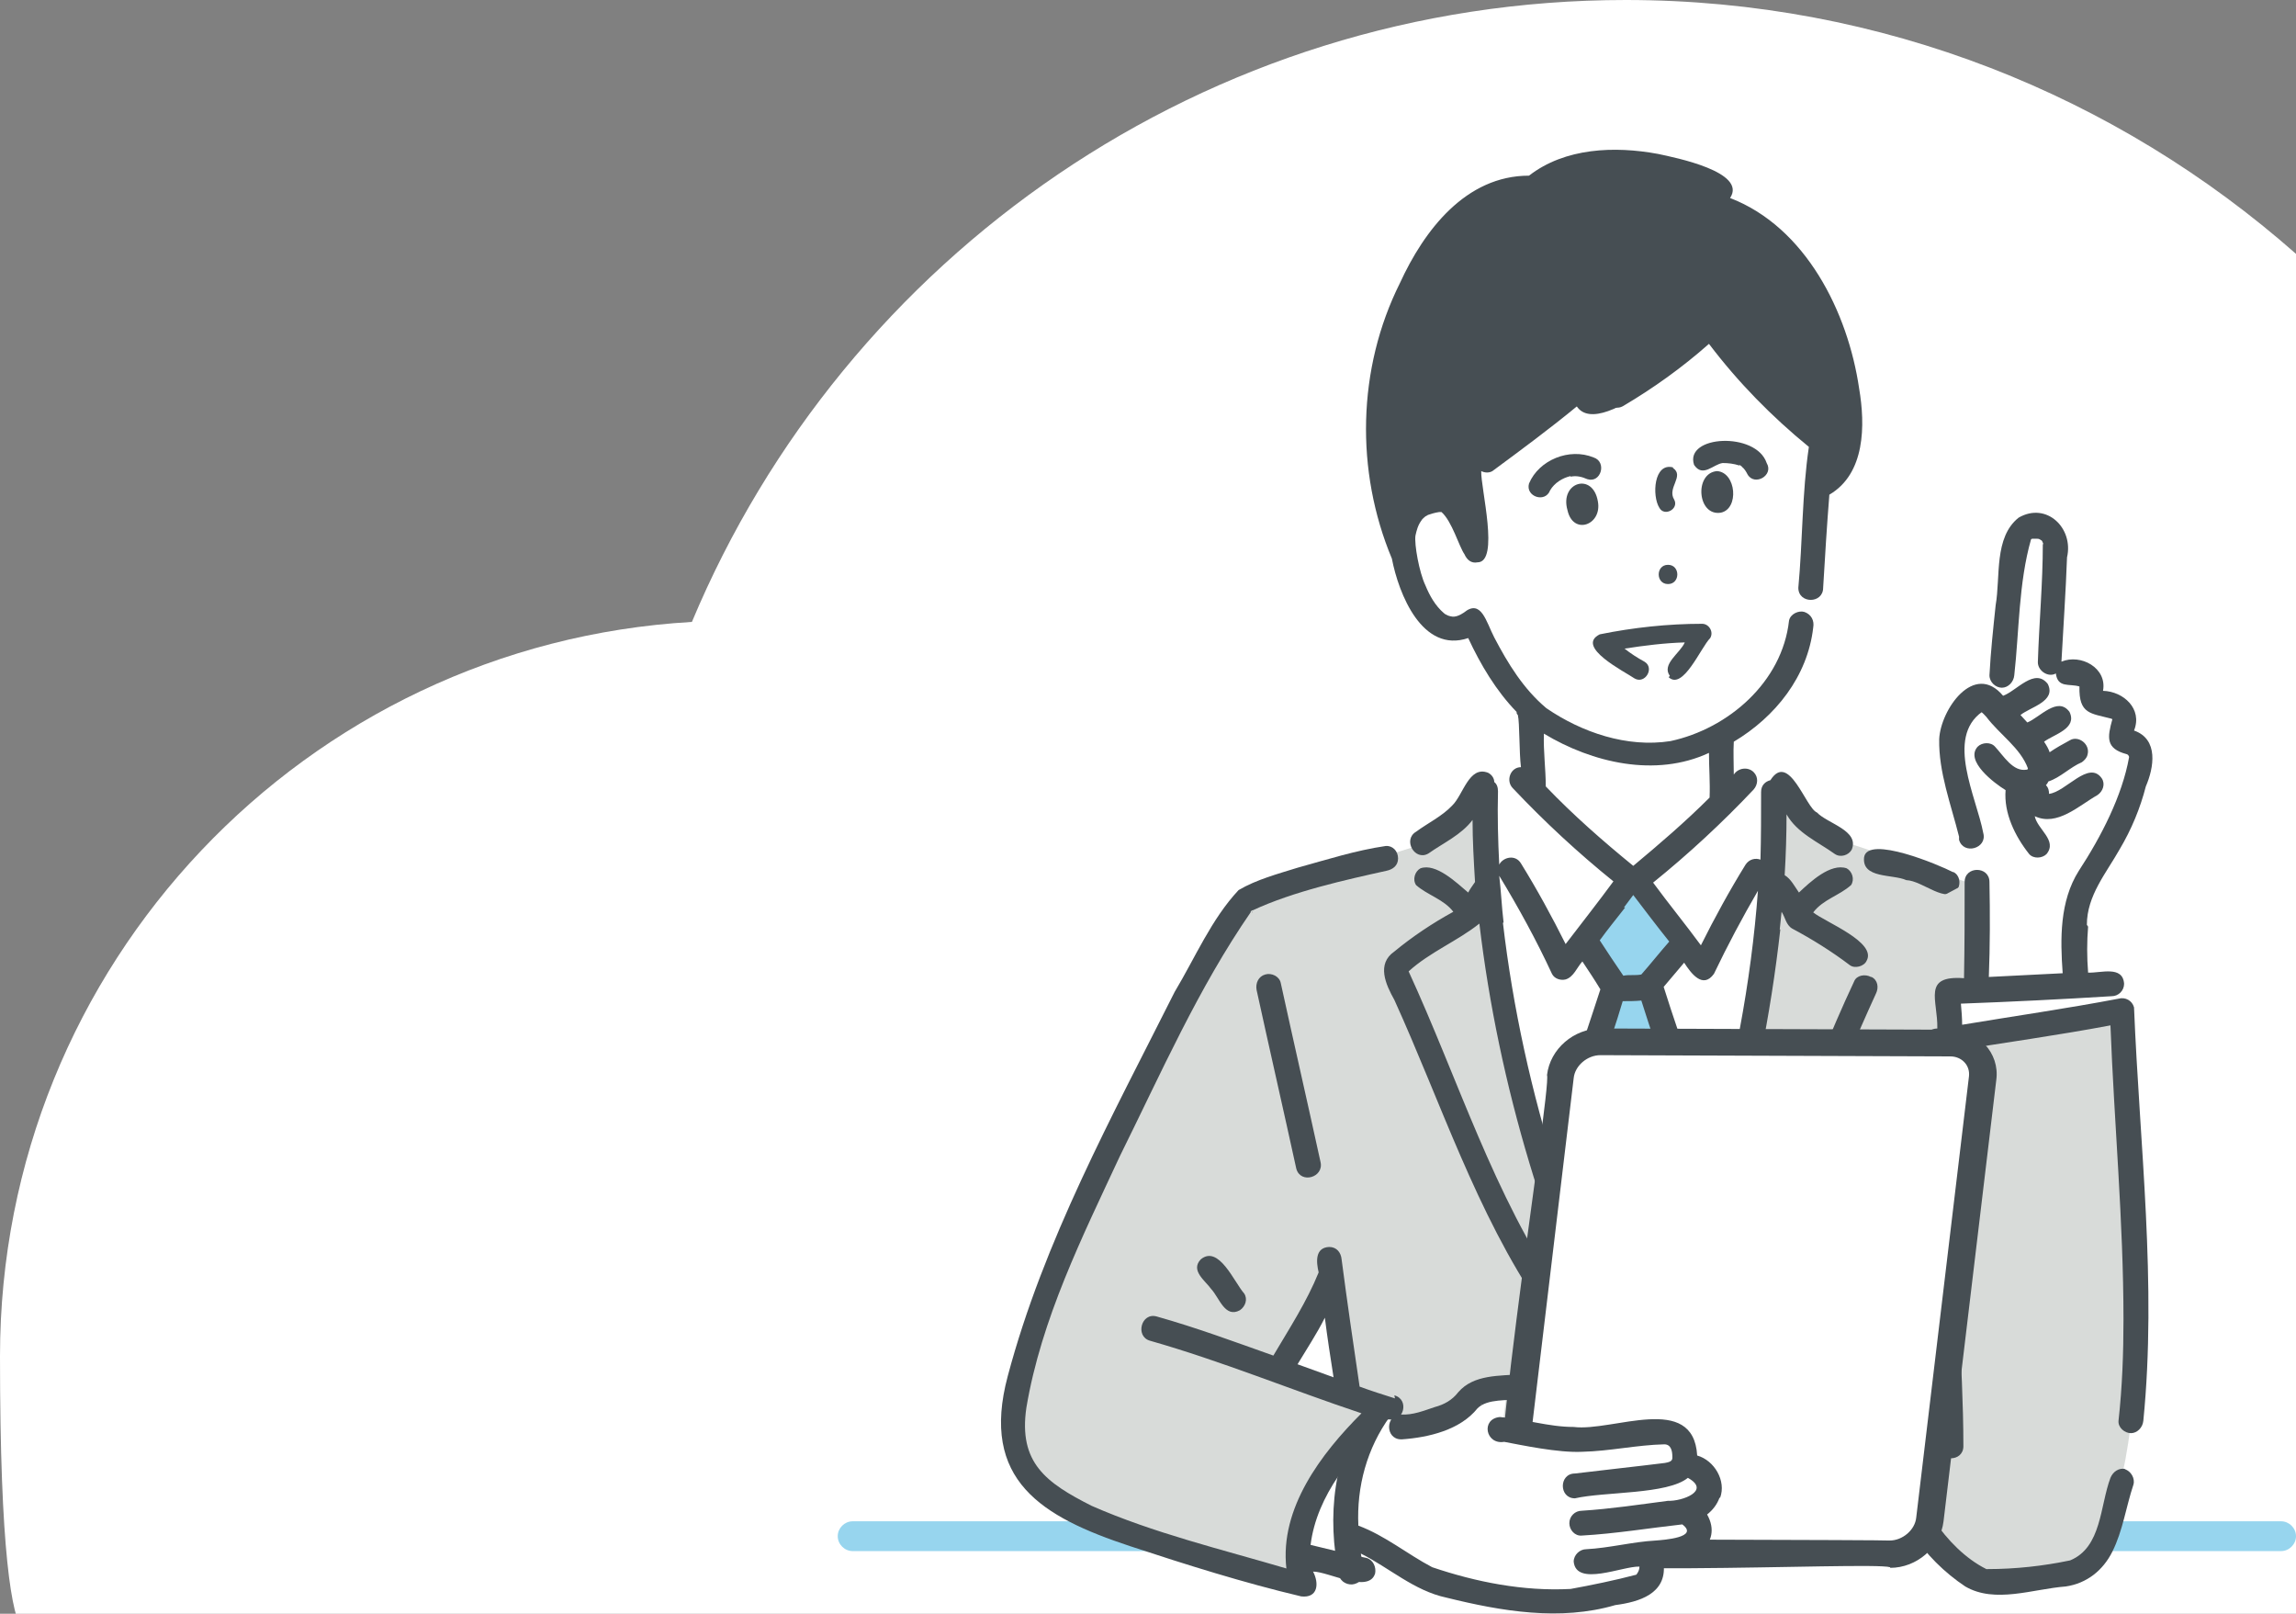
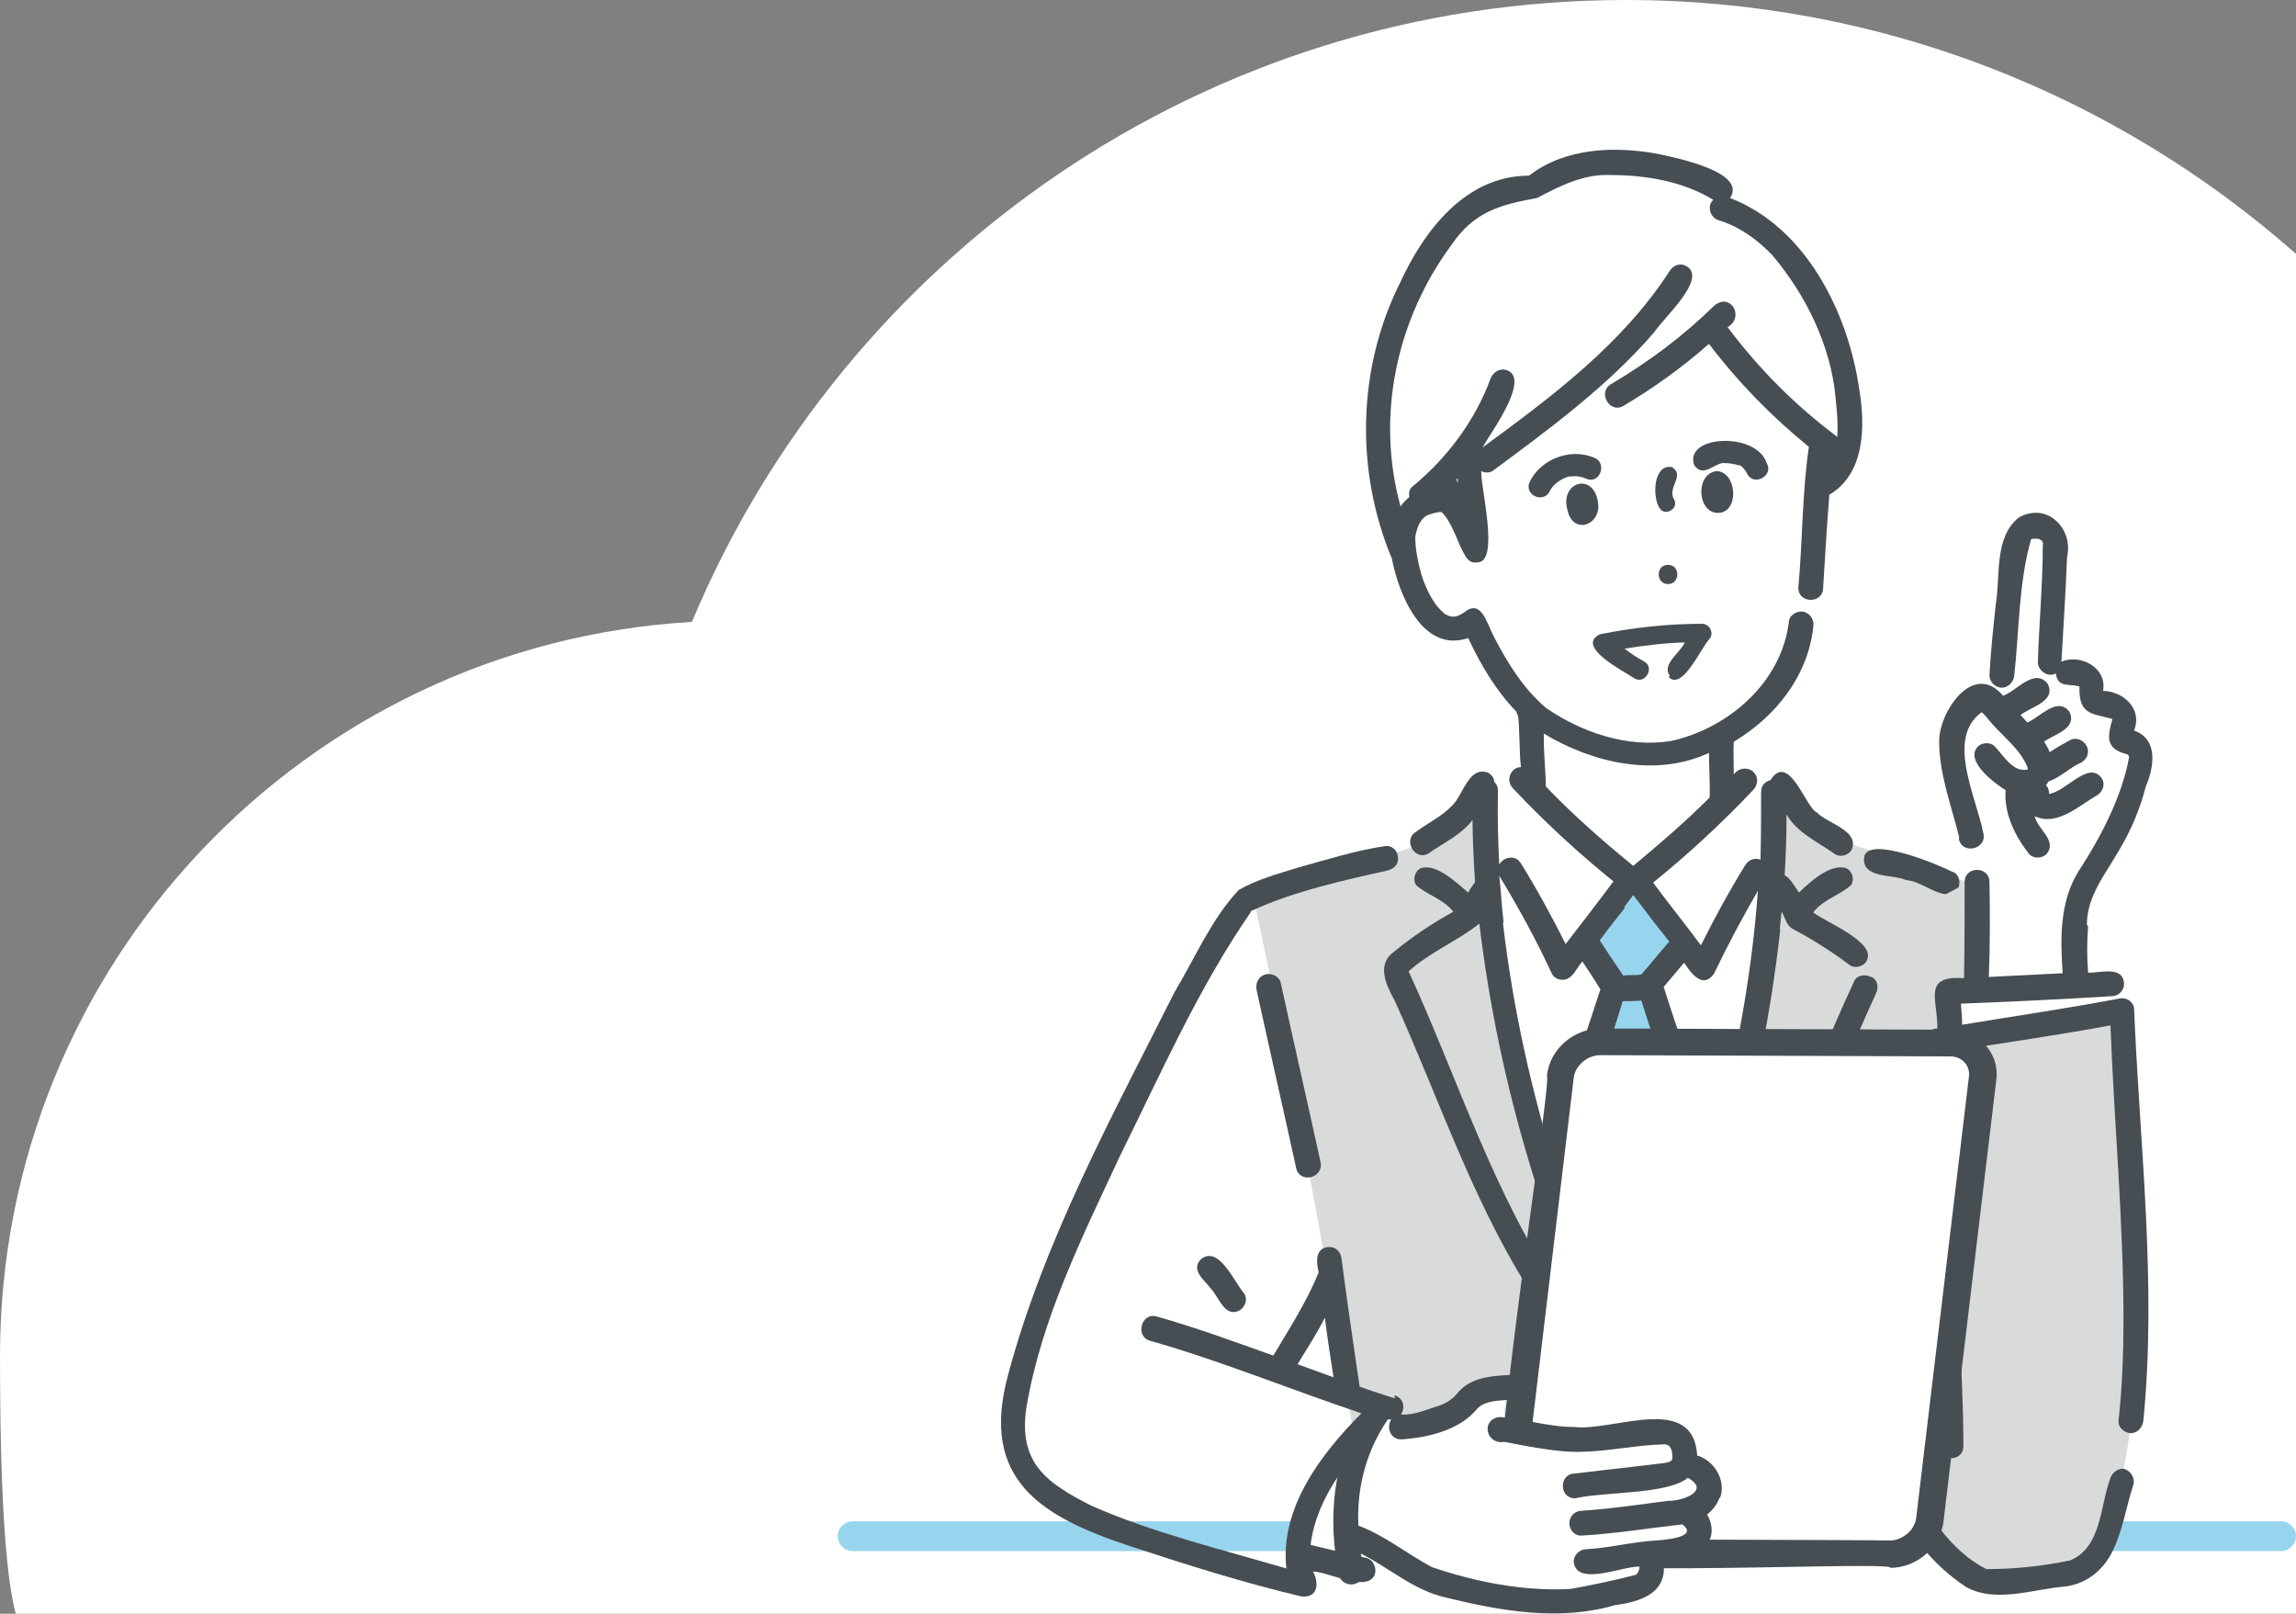
<svg xmlns="http://www.w3.org/2000/svg" id="a" version="1.1" viewBox="0 0 370 260">
  <rect x="0" y="0" width="370" height="260" fill="#808080" stroke="none" />
  <defs>
    <style>
      .st0 {
        fill: #d8dbd9;
      }

      .st1 {
        fill: #fff;
      }

      .st2 {
        fill: #97d5ee;
      }

      .st3 {
        fill: #464e53;
      }
    </style>
  </defs>
  <path class="st1" d="M370,40.9C341.2,15.5,303.4,0,262,0c-67.8,0-125.9,41.4-150.5,100.2C49.3,103.8,0,155.4,0,218.5s7.5,41.5,7.5,41.5h362.5V40.9Z" />
  <g id="c">
    <g>
      <path class="st2" d="M367.6,249.9h-230.2c-1.3,0-2.4-1.1-2.4-2.4s1.1-2.4,2.4-2.4h230.2c1.3,0,2.4,1.1,2.4,2.4s-1.1,2.4-2.4,2.4Z" />
      <g id="d">
        <g>
          <path class="st1" d="M294.5,69.6c-1.6,10.1-1.7,19.3-4.4,34.5,0,0-6.4,11.4-12.8,13.7l-.6,11.6-12.1,12.3-16.7-13.2-.8-12.6s-8.9-6.7-10.2-15.5c0,0-7.3.6-9.7-5.7-2.5-6.7-4.3-22,3.5-18.1-1.9-42.3,65-43.4,63.8-6.9h0Z" />
          <g>
-             <path class="st1" d="M244.7,125.1l-6,5.8c2.4,14,2,57.2,24.9,92.1.2,1.7,25.6-57.5,22.1-92.6l-4-5.9-18.4,17.8-18.6-17.3Z" />
            <path class="st1" d="M219.3,232.1s-3,11.9-1.9,19.9l-8.5-1.2s1.1-10.5,10.4-18.7Z" />
          </g>
          <path class="st2" d="M260.8,143.8l-5.2,7.1,3.8,7c-6.3,17.8-11.9,41.4,4.2,65.1,14.7-20,9.7-45.3,2-65.3l4.6-6-4.9-7.9h-4.6,0Z" />
          <g>
            <path class="st0" d="M235.2,131.4l-5.3,4.4-27.9,8.8c5.1,23.7,16.3,79.1,17.9,102.7l91.1-.6,6.2-104.5-20.1-6.6-6.5-4.2-2.9-5.9-1.9,5s-1.8,33.3-6.5,48.2c-4,12.7-11.1,37-16,45.2-11.7-13.9-23.5-70.7-23.8-86.2,0,0-.1-10.8-.1-10.8l-4.2,4.6h0Z" />
-             <path class="st0" d="M205.1,143.8s-6.1-4-22.6,34.2c-16.5,38.2-26.4,56.1-12.8,64.1,13.6,8,40.6,14.4,40.6,14.4-2.6-14.1,3.2-20.7,13-29.9l-17-6,11.5-17.7-12.8-59.1h0Z" />
          </g>
-           <path class="st3" d="M246,29.9s-12.2,1.3-16.7,11.5c-4.5,10.2-11.8,20.5-5.3,44l5.8-4.6,7.5-.5,1.4-5.8,14.8-10.5c2.1,9.2,20.1-7.6,22-10.3,0,0,16.2,18.6,21.8,19.7,0,0,3.2-25.7-19.2-39.2l-2-4.4s-12.7-6.5-30.3,0h0Z" />
        </g>
        <g>
          <path class="st3" d="M277.3,82.6c3-.6,2.5-6.5-.6-6.7-3.7.3-3.2,7.3.6,6.7Z" />
          <path class="st3" d="M280.6,75.1s0,0,0,0c0,0,0,0,0,0Z" />
          <path class="st3" d="M280.3,74.9c0,0,.2.1.3.2,0,0,0,0,0,0,0,0,.1,0,.1.1,0,0,0,0,0,0,.4.3.7.8.9,1.2,1.1,2,4.3.2,3.1-1.8-1.7-5.1-13.3-4.5-11.7.3,1.4,2.1,3.1-.1,4.6-.3.9,0,1.8.1,2.7.4h0Z" />
          <path class="st3" d="M253.1,76.8c.9-.2,1.8,0,2.7.4,2.2.7,3.2-2.8,1-3.5-3.9-1.6-8.8.4-10.4,4.2-.6,2.1,2.6,3.2,3.4,1.1h0c.7-1.2,2-2,3.3-2.3h0ZM250,78.7s0,0,0,0h0Z" />
          <path class="st3" d="M252.6,82.2c.9,4.1,5.6,2.4,4.9-1.4-.8-4.8-6.2-3.1-4.9,1.4Z" />
          <path class="st3" d="M268.8,91c-2,0-2,3.1,0,3.1s2-3.1,0-3.1Z" />
          <path class="st3" d="M295.7,64c0,0,0,.1,0,.1,0,0,0,0,0-.1Z" />
          <path class="st3" d="M269.6,75.3c-3.1-.8-3.4,4.6-2.2,6.5.8,1.5,3.2.2,2.4-1.3-1.2-1.9,1.7-3.8-.2-5.1Z" />
          <path class="st3" d="M268.9,109.1c2.3,2.2,5.2-4.8,6.7-6.3.6-1-.2-2.3-1.3-2.3-5.5,0-11.1.6-16.5,1.7-4,2,4,6,5.6,7.1,1.7,1,3.3-1.7,1.6-2.7-1.1-.6-2.2-1.3-3.2-2.1,3.2-.5,6.4-.9,9.7-1-.7,1.7-3.8,3.5-2.4,5.4h0Z" />
          <path class="st3" d="M286.8,149.8c.1-1,.2-1.9.3-2.9.6.9.7,2.1,1.7,2.7,3.2,1.7,6.4,3.7,9.3,5.9.8.6,2.3.2,2.7-.7,1.7-3-6.6-6.2-8.6-7.8,1.6-2.1,4.2-2.7,6.1-4.4.6-.9.2-2.2-.7-2.7-2.6-.9-5.9,2.2-7.7,3.9-.7-1-1.3-2.2-2.3-2.8.2-3.3.3-6.6.3-9.8,1.7,3,5,4.4,7.8,6.4.9.6,2.2.2,2.7-.7,1.3-3.1-3.9-4.2-5.6-6-1.8-.7-4.5-9.9-7.5-5.2-.8.2-1.5.8-1.5,1.9,0,3.6,0,7.3-.1,10.9-.8-.3-1.8-.1-2.4.8-2.6,4.2-5,8.6-7.2,13-2.5-3.4-5.2-6.7-7.7-10.1,5.7-4.6,11.2-9.7,16.2-15,.7-.8.8-2,0-2.8-.9-.9-2.5-.7-3.2.4,0-1.8-.1-3.6,0-5.3,6.7-4,11.9-10.5,12.8-18.4.2-1.1-.3-2.1-1.4-2.5-.9-.3-2.3.3-2.5,1.4-1.1,9.9-9.8,17.4-19.1,19.4-7,1.1-14.3-1.4-20-5.3-3.7-3.1-6.2-7.2-8.4-11.4-1.3-2.5-2.1-6.3-4.9-4-.6.4-1.4.8-2.1.6-.2,0-.7-.3-.2,0-.2-.1-.4-.2-.6-.3-.1,0-.5-.4-.3-.2-1.4-1.2-2.3-2.8-3-4.5-1-2.1-1.8-6.6-1.6-8,.2-.9.4-1.7,1-2.5,0-.1.6-.6.6-.6,0,0,.6-.3.3-.2.6-.2,1.2-.4,1.9-.5,0,0,.2,0,.3,0,0,0,0,0,0,0,0,0-.2,0,0,0,0,0,0,0,.1,0,1.7,1.5,2.8,5.5,3.7,6.8.4.9,1.1,1.5,2.1,1.3,3.6,0,.5-12,.6-14.7.6.3,1.3.3,1.8,0,9.2-6.8,18.6-13.7,26.1-22.4,1.4-2.2,8.6-8.6,5.2-10.6-1-.6-2.1-.2-2.7.7-7.6,11.8-19,20.3-30.2,28.5,1.2-2.2,8-11.3,3.8-12.5-1.1-.3-2.1.4-2.5,1.4-2.5,6.8-7,12.8-12.6,17.4-.5.4-.6,1-.5,1.7-.5.4-1,.9-1.4,1.5-4-14.5-.7-30,8.1-42,3.7-5.5,7.9-6.6,13.9-7.7,3.6-1.9,7.5-3.9,11.8-3.7,5.7,0,11.7,1,16.6,4-1.1,1-.5,2.9.9,3.3,3.3,1,6.2,3.1,8.6,5.6,5.4,6.4,9.4,14.5,10.2,22.9,0-.3,0,0,0,.1,0,0,0,0,0,0,0,0,0,0,0,0,.2,1.9.4,3.8.3,5.8,0-.4,0,.3,0,.5-6.7-5-12.7-11-17.7-17.7,2.8-1.6.5-5.6-2.1-3.5-5,4.9-10.6,9.1-16.7,12.7-2.2,1.3-.2,4.8,2,3.5,4.9-2.9,9.5-6.2,13.8-10,4.7,6.2,10.1,11.7,16.1,16.6-1.1,7.4-1,15.2-1.7,22.7,0,2.6,4,2.6,4,0,.3-5,.6-10,1-15,5.8-3.4,5.8-11.2,4.8-17.1-1.8-12.3-8.6-26-20.8-30.7,2.8-4.2-8.8-6.5-11.6-7.1-7-1.3-15-1-20.8,3.5-10.2,0-16.9,8.8-20.8,17.3-6.9,13.8-7.2,30.3-1.3,44.4,1.1,5.7,4.9,15.3,12.3,12.8,2,4.3,4.5,8.5,7.8,11.9,0,.2,0,.3.2.5.3,1.2.2,6,.5,8.4-1.7,0-2.5,2.2-1.3,3.4,5.1,5.4,10.5,10.4,16.2,15-2.5,3.4-5.1,6.7-7.7,10.1-2.2-4.4-4.6-8.8-7.2-13-.9-1.5-2.9-1-3.5.2-.2-3.9-.3-7.9-.2-11.8,0-.7-.2-1.2-.6-1.5,0-.6-.4-1.2-1-1.5-3.1-1.2-4,3.6-5.8,5.3-1.6,1.7-3.9,2.8-5.8,4.2-2.2,1.3-.2,4.8,2,3.5,2.4-1.7,5.3-3,7.1-5.4,0,3.3.2,6.7.4,10-.4.6-.8,1.1-1.1,1.7-1.9-1.6-5.2-4.8-7.7-3.9-.9.5-1.3,1.8-.7,2.7,1.8,1.6,4.5,2.3,6,4.3-3.3,1.8-6.6,4-9.5,6.4-2.9,2-1.4,5.3,0,7.8,7.5,16.5,13.2,34.3,23.5,49.4.6.9,1.7,1.3,2.7.7.9-.5,1.3-1.8.7-2.7-10.9-15.9-16.6-34.6-24.6-52,3.4-3.1,7.9-4.9,11.4-7.7,3.1,26.1,10.9,51.7,22.5,75.3-.6,1.2-1.2,2.3-1.8,3.5-1.2,2.3,2.2,4.3,3.5,2,13.2-24.7,21.2-52.1,24.3-79.9h0ZM287.9,148.4s0,0,0,0c0,0,0,0,0,0ZM234.9,77c0,.3,0,.6.1.9-.1-.2-.2-.4-.3-.6,0,0,.1-.2.2-.2ZM232.2,82.3s0,0,0,0c.2,0,.1,0,0,0ZM234,129.7c0,0,0,0,0,0h0ZM226.9,156.4s0,0,0,0c0,0,0,0,0,0ZM283.3,143.4c-1.1,15-4,29.9-8.2,44.4,0-10-4.1-19.4-7-28.8,1.1-1.3,2.2-2.6,3.3-3.9,1.1,1.7,3,4.3,4.8,1.8,2.2-4.6,4.6-9.1,7.1-13.4h0ZM249.1,126.7c0-2.8-.4-5.6-.3-8.5,7.8,4.7,18,7.1,26.6,3.1,0,2.4.2,4.8.1,7.2-3.9,3.9-8.1,7.5-12.3,11-4.9-4-9.7-8.2-14.1-12.8ZM261.7,146.2c.5-.7,1-1.3,1.5-2,1.9,2.5,3.8,5,5.8,7.5-1.5,1.7-3,3.6-4.5,5.3-.9.2-2,0-2.9.2-1.5-2.2-2.5-3.7-3.8-5.7,1.3-1.8,2.7-3.5,4.1-5.3ZM242.3,148.6c-.3-2.5-.4-5-.7-7.5,3.1,5.1,6,10.4,8.5,15.8.4.8,1.4,1.1,2.2.9,1.3-.4,1.8-1.9,2.7-2.9,1,1.5,2,3,2.9,4.5-3.1,9.7-7,19.4-6.9,29.8-4.2-13.2-7.2-26.8-8.8-40.5h0ZM263.1,219.6c-3.2-6.6-6-13.3-8.5-20.1.4-.4.7-.9.6-1.4-.2-5-.3-10,.2-15,1-7.5,4-14.6,6.1-21.8,1,0,2,0,3-.1,2.9,9.3,6.7,18.5,6.6,28.4.4,3.2-.8,6.8.3,9.7-2.4,6.9-5.2,13.7-8.3,20.3h0Z" />
          <path class="st3" d="M301.5,157.4c-.9-.5-2.3-.3-2.7.7-7.9,16.8-13.3,34.9-23.7,50.4,1,16.3,21.8-35.6,22.7-38.1,1.4-3.4,2.9-6.8,4.5-10.3.5-1,.3-2.2-.7-2.7h0Z" />
          <path class="st3" d="M224.8,225.3c-1.9-.6-3.8-1.2-5.7-1.9-1-6.8-2-13.6-2.9-20.5-.1-1.1-.8-2-2-2-2.3.1-2.1,2.4-1.7,4.1-1.9,4.7-4.7,9-7.3,13.4-6.2-2.2-12.4-4.5-18.8-6.3-2.5-.7-3.5,3.2-1.1,3.9,11.6,3.3,22.7,7.9,34.1,11.7-6.5,6.5-13.2,15.3-12.1,25-10.5-3.1-21.4-5.7-31.4-10.1-7.3-3.7-11.8-6.9-10.5-15.8,2.4-14.3,9-27.5,15.1-40.6,6.6-13.3,12.6-27,21.1-39.3,0,0,0,0-.1,0,0,0,.4-.4.3-.2,6.6-3.1,15.3-5,21.6-6.4,1-.2,1.9-.8,1.9-2s-.9-2.1-2-2c-4.8.7-9.5,2.2-14.2,3.5-3.2,1-6.6,1.9-9.5,3.6-4.4,4.7-7,10.9-10.3,16.4-10.1,20.1-21.1,40.1-26.9,61.9-4.5,16.8,5.5,22.7,19.7,27.4,9.1,3,18.3,5.9,27.6,8.1,2.7.3,2.9-2.1,1.9-4,2.5,0,9,3.6,10,.3.2-1-.3-2.2-1.4-2.5-3-.6-6-1.4-9-2.1,1-8,6.7-14.8,12.6-20.2,2.4.5,3.4-3.2.9-3.9h0ZM209.1,219.8c1.5-2.5,3.1-4.9,4.4-7.5.4,3.2.9,6.4,1.4,9.6-1.9-.7-3.9-1.4-5.8-2.1h0Z" />
          <path class="st3" d="M201.7,147c0,0,.2,0,.2-.1,0,0-.1,0-.2.1Z" />
          <path class="st3" d="M203.9,157c-1.1.3-1.6,1.4-1.4,2.5,2.1,9.6,4.3,19.2,6.4,28.8.7,2.5,4.5,1.4,3.9-1.1-2.1-9.6-4.3-19.2-6.4-28.8-.2-1.1-1.5-1.7-2.5-1.4h0Z" />
          <path class="st3" d="M193.5,202.9c-1.7,1.8.7,3.4,1.7,4.8,1.3,1.4,2.2,4.7,4.6,3.4.9-.6,1.3-1.8.7-2.7-1.6-1.8-4.1-7.9-7-5.5h0Z" />
        </g>
        <g>
          <g>
            <path class="st3" d="M314.7,140.5c-2.1-1.1-13.7-6-14.3-2.4-.4,3.5,4.6,2.7,6.8,3.7,2.7.1,6.5,4,8.3,1.4.5-.9.3-2.2-.7-2.7h0Z" />
            <path class="st0" d="M317.1,142.2l-11.1,5.9s-6.7,87.6.2,95.6c6.9,8,13.3,10.9,13.3,10.9,0,0,14.2-.6,17.2-3.7,10.6-13.2,8.9-62.3,5-88.3-.1-.4-24.6-1.2-24.6-1.2v-19.2h0Z" />
            <polygon class="st1" points="313.9 159.3 340.7 159.3 340.9 163.6 314.1 167 313.9 159.3" />
            <path class="st1" d="M328.2,84.6s-2.6-.3-3.1,1.9c-.5,2.2-5.1,26.3-5.1,26.3,0,0-4.8.3-5.1,5-.3,4.7,3.6,24.1,3.6,24.1v16.3c-.1,0,16-.4,16-.4,0,0-.3-11.8.8-14,1.1-2.2,11.1-18.9,10.5-21.7-.6-2.8-4-3.8-4-3.8,0,0,1.4-4.5-2.9-5,0,0,.6-5.3-5.7-5l-2.8-2.5.8-18.4s-.5-3.4-2.9-2.7h0Z" />
          </g>
          <g>
            <path class="st3" d="M342.6,236.7c-1.1-.3-2.1.4-2.5,1.4-1.7,4.5-1.4,11.2-6.5,13.3-4.3.9-8.8,1.4-13.3,1.4,0,0,0,0,0,0-.1,0-.4,0-.2,0-3.4-1.7-6.3-4.7-8.4-7.8-1.3-2.2-4.8-.2-3.5,2,2.1,3.4,5.2,6.4,8.5,8.6,4.8,2.8,10.9.4,16.2,0,3.4-.5,6-2.6,7.5-5.6,1.7-3.4,2.2-7.2,3.4-10.8.3-1-.4-2.2-1.4-2.5h0Z" />
            <path class="st3" d="M320.4,252.8s-.1,0-.2,0c0,0,.1,0,.2,0Z" />
            <path class="st3" d="M327.2,86.8s0,0,0,0c0,0,0,0,0,0Z" />
            <path class="st3" d="M329.1,87.3s0,0,0,0c0,0,0,0,0,0,0,0,0,0,0,.1,0,0,0-.1,0-.2h0Z" />
            <path class="st3" d="M315.7,135.3c.7,2.5,4.6,1.4,3.9-1.1-1.1-5.8-6.1-15.3-.2-19.5,0,0,0,0-.2,0,.2,0,.7.6.9.8,2.1,2.8,5.5,5,6.7,8.3,0,0,0,0,0,0,0,0,0,0-.1.2,0,0-.1,0-.1,0-2.2.4-3.7-2.2-5.1-3.7-.7-.8-2.1-.7-2.8,0-2.1,2.3,2.7,5.9,4.5,7-.3,3.7,1.5,7.4,3.8,10.3.7.8,2.1.7,2.8,0,1.8-2.2-1.5-4-1.9-6.1,3.6,1.7,7.1-1.7,10.1-3.4.9-.6,1.3-1.8.7-2.7-2.1-3-5.8,2.2-8.5,2.5,0-.5-.1-1-.5-1.4.2-.2.3-.4.4-.6,1.9-.6,3.5-2.3,5.4-3.1.4-.3.8-.7.9-1.2.5-1.7-1.5-3.2-2.9-2.3-1.1.6-2.2,1.2-3.2,1.9-.2-.6-.5-1.1-.9-1.7,1.6-1.2,5.4-2.1,4.1-4.8-1.9-2.6-4.8.9-6.8,1.7-.4-.4-.7-.8-1.1-1.2,1.6-1.3,5.8-2.2,4.4-5-2.1-2.7-5,1.1-7.2,1.9-4.7-5.6-10.1,2.3-10.3,7-.1,5.3,1.9,10.5,3.2,15.7h0ZM326.8,123.9s0,0,0,0c0,0,0,0,0,0ZM326.8,124s0,0,0,0c0,0,0,0,0,0ZM329.7,128.3s0,0,0,0c0,0,0,0,0,0ZM329.7,128.3s0,0,0,0c0,0,0,0,0,0,0,0,0,0,0,0Z" />
            <path class="st3" d="M336.3,149c0-4.7,3.1-8.3,5.3-12.2,1.9-3.2,3.3-6.6,4.2-10.1,1.3-3,2.1-7.6-1.9-9,1.4-3.5-1.7-6.3-5-6.4,0,0,0,0,0,0,0,0,0,0,0,0,.7-3.7-3.6-6-6.7-4.7.3-5.6.7-11.2.9-16.8,1.1-4.7-3.3-9-7.8-6.4-4,3.2-2.9,9.5-3.7,14.1-.4,3.8-.8,7.5-1,11.3,0,1.1,1,2,2,2s1.9-.9,2-2c.8-7.2.7-14.9,2.7-21.9,0,0,0,0,0,0,0,0,0,0,0,0,0,0,.1-.1.2-.1,0,0,0,0,0,0,0,0,0,0,0,0,.3,0-.5,0,0,0,.1,0,.2,0,.3,0,0,0,.5,0,.5,0,0,0,.3,0,.4.1.1,0,.2.2.2.1.2.1.3.4.3.5,0,0,0,0,0,0,0,0,0,0,0-.2,0,0,0,0,0,.1,0,0,0,0,0,0,0,0,.2.6,0,.2,0,6.4-.6,12.7-.8,19.1,0,1.4,1.7,2.5,2.9,1.8.3,2.4,2.2,1.6,3.8,2.1-.1,4.5,1.8,4.3,5.2,5.2,0,0,0,0,.1.1-.8,2.9-1.1,4.7,2.3,5.6.1,0,.4.2.4.5-1.1,6.2-4.5,12.8-8.1,18.3-3.1,4.9-3,11-2.6,16.5-4,.2-7.9.4-11.9.6.2-5.1.2-10.2.1-15.3,0-2.6-4-2.6-4,0,0,5.2,0,10.3-.1,15.5-6.8-.5-4.2,3.5-4.3,8.1-1.1,0-2,.8-2,2-.1,21.8,1.8,43.5,2.2,65.3,0,2.6,4,2.6,4,0,0-6.9-.4-13.7-.7-20.6-.7-14.3-1.4-28.6-1.4-43,8.6-1.4,17.3-2.6,25.8-4.2.6,15.8,2.1,31.6,2.1,47.4,0,5.4-.2,10.9-.8,16.3-.1,1.1,1,2,2,2s1.9-.9,2-2c2.2-22.1-.6-44.4-1.5-66.6-.3-1.1-1.4-1.7-2.5-1.4-8.4,1.6-16.8,2.8-25.2,4.2,0-1.1-.1-2.3-.2-3.4,8.1-.3,16.2-.7,24.3-1.2,1.1,0,2-.9,2-2-.2-3-3.8-1.7-5.8-1.8-.2-2.5-.2-5,0-7.4h0ZM335,110.1s0,0,0,.1c0,0,0,0,0-.1ZM335.1,110.5c.2,0,0,0,0,0h0ZM338.7,111.3s0,0,0,0h0ZM339,111.6s0,0,0,0c0,0,0,0,0,0ZM340.3,115.8s0,0,0,0c0-.1,0-.1,0,0Z" />
          </g>
        </g>
        <g>
          <path class="st1" d="M248.2,250.1l56.4.2c3.2,0,6.1-2.5,6.5-5.6l8.5-71.1c.4-3.1-1.9-5.6-5.1-5.6l-56.4-.2c-3.2,0-6.1,2.5-6.5,5.6l-8.5,71.1c-.4,3.1,1.9,5.6,5.1,5.6h0Z" />
          <path class="st3" d="M304.6,252.5c-3.4-1-61.8,2.3-62-2.6-5,.6,7.5-74.4,6.7-76.7.5-4.2,4.3-7.5,8.7-7.5l56.4.2c4.3,0,7.9,3.7,7.3,8.1,0,0-8.5,71.1-8.5,71.1-.5,4.2-4.3,7.5-8.6,7.5h0ZM257.9,170c-2.1,0-4.1,1.7-4.3,3.7l-8.5,71.1c-.2,1.8,1.2,3.2,3,3.2,0,0,56.4.1,56.4.2,2.1,0,4.1-1.7,4.3-3.7l8.5-71.1c.2-1.8-1.2-3.2-3-3.2,0,0-56.4-.2-56.4-.2h0Z" />
        </g>
        <g>
          <path class="st1" d="M242.3,228.4l.5-3.9h-5.3l-2.2,2.5s-8.2,2.6-12.9,1.5c0,0-7.5,6.8-4.9,18.8l11.8,7.1c2.4.9,36.9,10.1,37.1-2.7,0,0,8.4,0,6.8-7.8,4.1-1.2,2.2-9-2-8.3,0,0,1.6-5-2.8-5.2-4.4-.3-12.9,2.3-17.2,1.5-4.3-.8-8.9-3.4-8.9-3.4h0Z" />
          <g>
            <path class="st3" d="M269.6,234.7s0,0,0,0c0,.1,0,.2,0,.2,0,0,0-.1,0-.2Z" />
-             <path class="st3" d="M277.2,241.3c1-2.7-.9-6-3.7-6.8-.6-10.2-13.6-3.8-19.9-4.6-4.1,0-7.9-1.3-11.9-1.6-3.1.3-2.3,4.5.7,4,2.7.5,8.7,1.8,12.6,1.6,4.4-.1,8.8-1.1,13.2-1.2,1.1,0,1.3,1.1,1.3,2,0,0,0,0,0-.1,0,0,0,.3,0,.3,0,.6-.7.7-1.2.8-4.8.6-9.6,1.1-14.5,1.7-2.6,0-2.6,4,0,4,4.8-1.1,14.9-.6,18.2-3.3,3.8,2.1-1,3.8-3.2,3.7-4.6.6-9.2,1.3-13.9,1.6-1.1,0-2,.9-2,2s.9,2.1,2,2c5.4-.3,10.8-1.2,16.2-1.8,2.8,2.1-3,2.5-4.3,2.6-3.7.2-7.4,1.2-11.2,1.4-1,0-2,.9-2,2,.4,4.1,7.9.7,10.6.8,0,.5-.2.9-.5,1.3-3.4.9-7.3,1.7-10.6,2.3-7.6.4-15.2-1.1-22.3-3.5-4-2.1-7.6-5.1-11.9-6.7-.3-6.3,1.4-12.5,5.1-17.6,1.3-2.2-2.1-4.3-3.5-2-5.7,8-6.7,18.3-4.7,27.6.2,1.1,1.5,1.7,2.5,1.4,2.3-.7,1.2-3.2,1-4.9,4.6,2.3,8.6,6,13.8,7.1,8.9,2.2,18.3,3.8,27.2,1.2,3.8-.5,8.3-1.8,7.8-6.6,4.4.1,9.7-3.2,7-8,.9-.7,1.6-1.6,2-2.7h0ZM269.6,234.3s0,0,0,0h0ZM260.3,258.7s0,0,.1,0c0,0,0,0-.1,0ZM269.3,235.4c-.2.2,0,0,0,0h0ZM269,235.5s0,0,0,0h0Z" />
+             <path class="st3" d="M277.2,241.3c1-2.7-.9-6-3.7-6.8-.6-10.2-13.6-3.8-19.9-4.6-4.1,0-7.9-1.3-11.9-1.6-3.1.3-2.3,4.5.7,4,2.7.5,8.7,1.8,12.6,1.6,4.4-.1,8.8-1.1,13.2-1.2,1.1,0,1.3,1.1,1.3,2,0,0,0,0,0-.1,0,0,0,.3,0,.3,0,.6-.7.7-1.2.8-4.8.6-9.6,1.1-14.5,1.7-2.6,0-2.6,4,0,4,4.8-1.1,14.9-.6,18.2-3.3,3.8,2.1-1,3.8-3.2,3.7-4.6.6-9.2,1.3-13.9,1.6-1.1,0-2,.9-2,2s.9,2.1,2,2c5.4-.3,10.8-1.2,16.2-1.8,2.8,2.1-3,2.5-4.3,2.6-3.7.2-7.4,1.2-11.2,1.4-1,0-2,.9-2,2,.4,4.1,7.9.7,10.6.8,0,.5-.2.9-.5,1.3-3.4.9-7.3,1.7-10.6,2.3-7.6.4-15.2-1.1-22.3-3.5-4-2.1-7.6-5.1-11.9-6.7-.3-6.3,1.4-12.5,5.1-17.6,1.3-2.2-2.1-4.3-3.5-2-5.7,8-6.7,18.3-4.7,27.6.2,1.1,1.5,1.7,2.5,1.4,2.3-.7,1.2-3.2,1-4.9,4.6,2.3,8.6,6,13.8,7.1,8.9,2.2,18.3,3.8,27.2,1.2,3.8-.5,8.3-1.8,7.8-6.6,4.4.1,9.7-3.2,7-8,.9-.7,1.6-1.6,2-2.7h0ZM269.6,234.3s0,0,0,0h0ZM260.3,258.7s0,0,.1,0c0,0,0,0-.1,0ZM269.3,235.4c-.2.2,0,0,0,0h0M269,235.5s0,0,0,0h0Z" />
            <path class="st3" d="M225.9,231.9c4.3-.3,9.4-1.5,12.2-5,1.6-1.6,4.9-1.2,7-1.5,2.6,0,2.6-4,0-4-3.4.3-7.6,0-10.1,2.9-1,1.3-2.3,2-3.8,2.4-1.8.6-3.5,1.3-5.4,1.2-2.6,0-2.6,4,0,4ZM238.7,226.3s0,0,0,0c0,0,0,0,0,0,0,0-.1,0-.1,0,0,0,.2-.1.2-.1,0,0,0,0,0,0h0Z" />
          </g>
        </g>
      </g>
    </g>
  </g>
</svg>